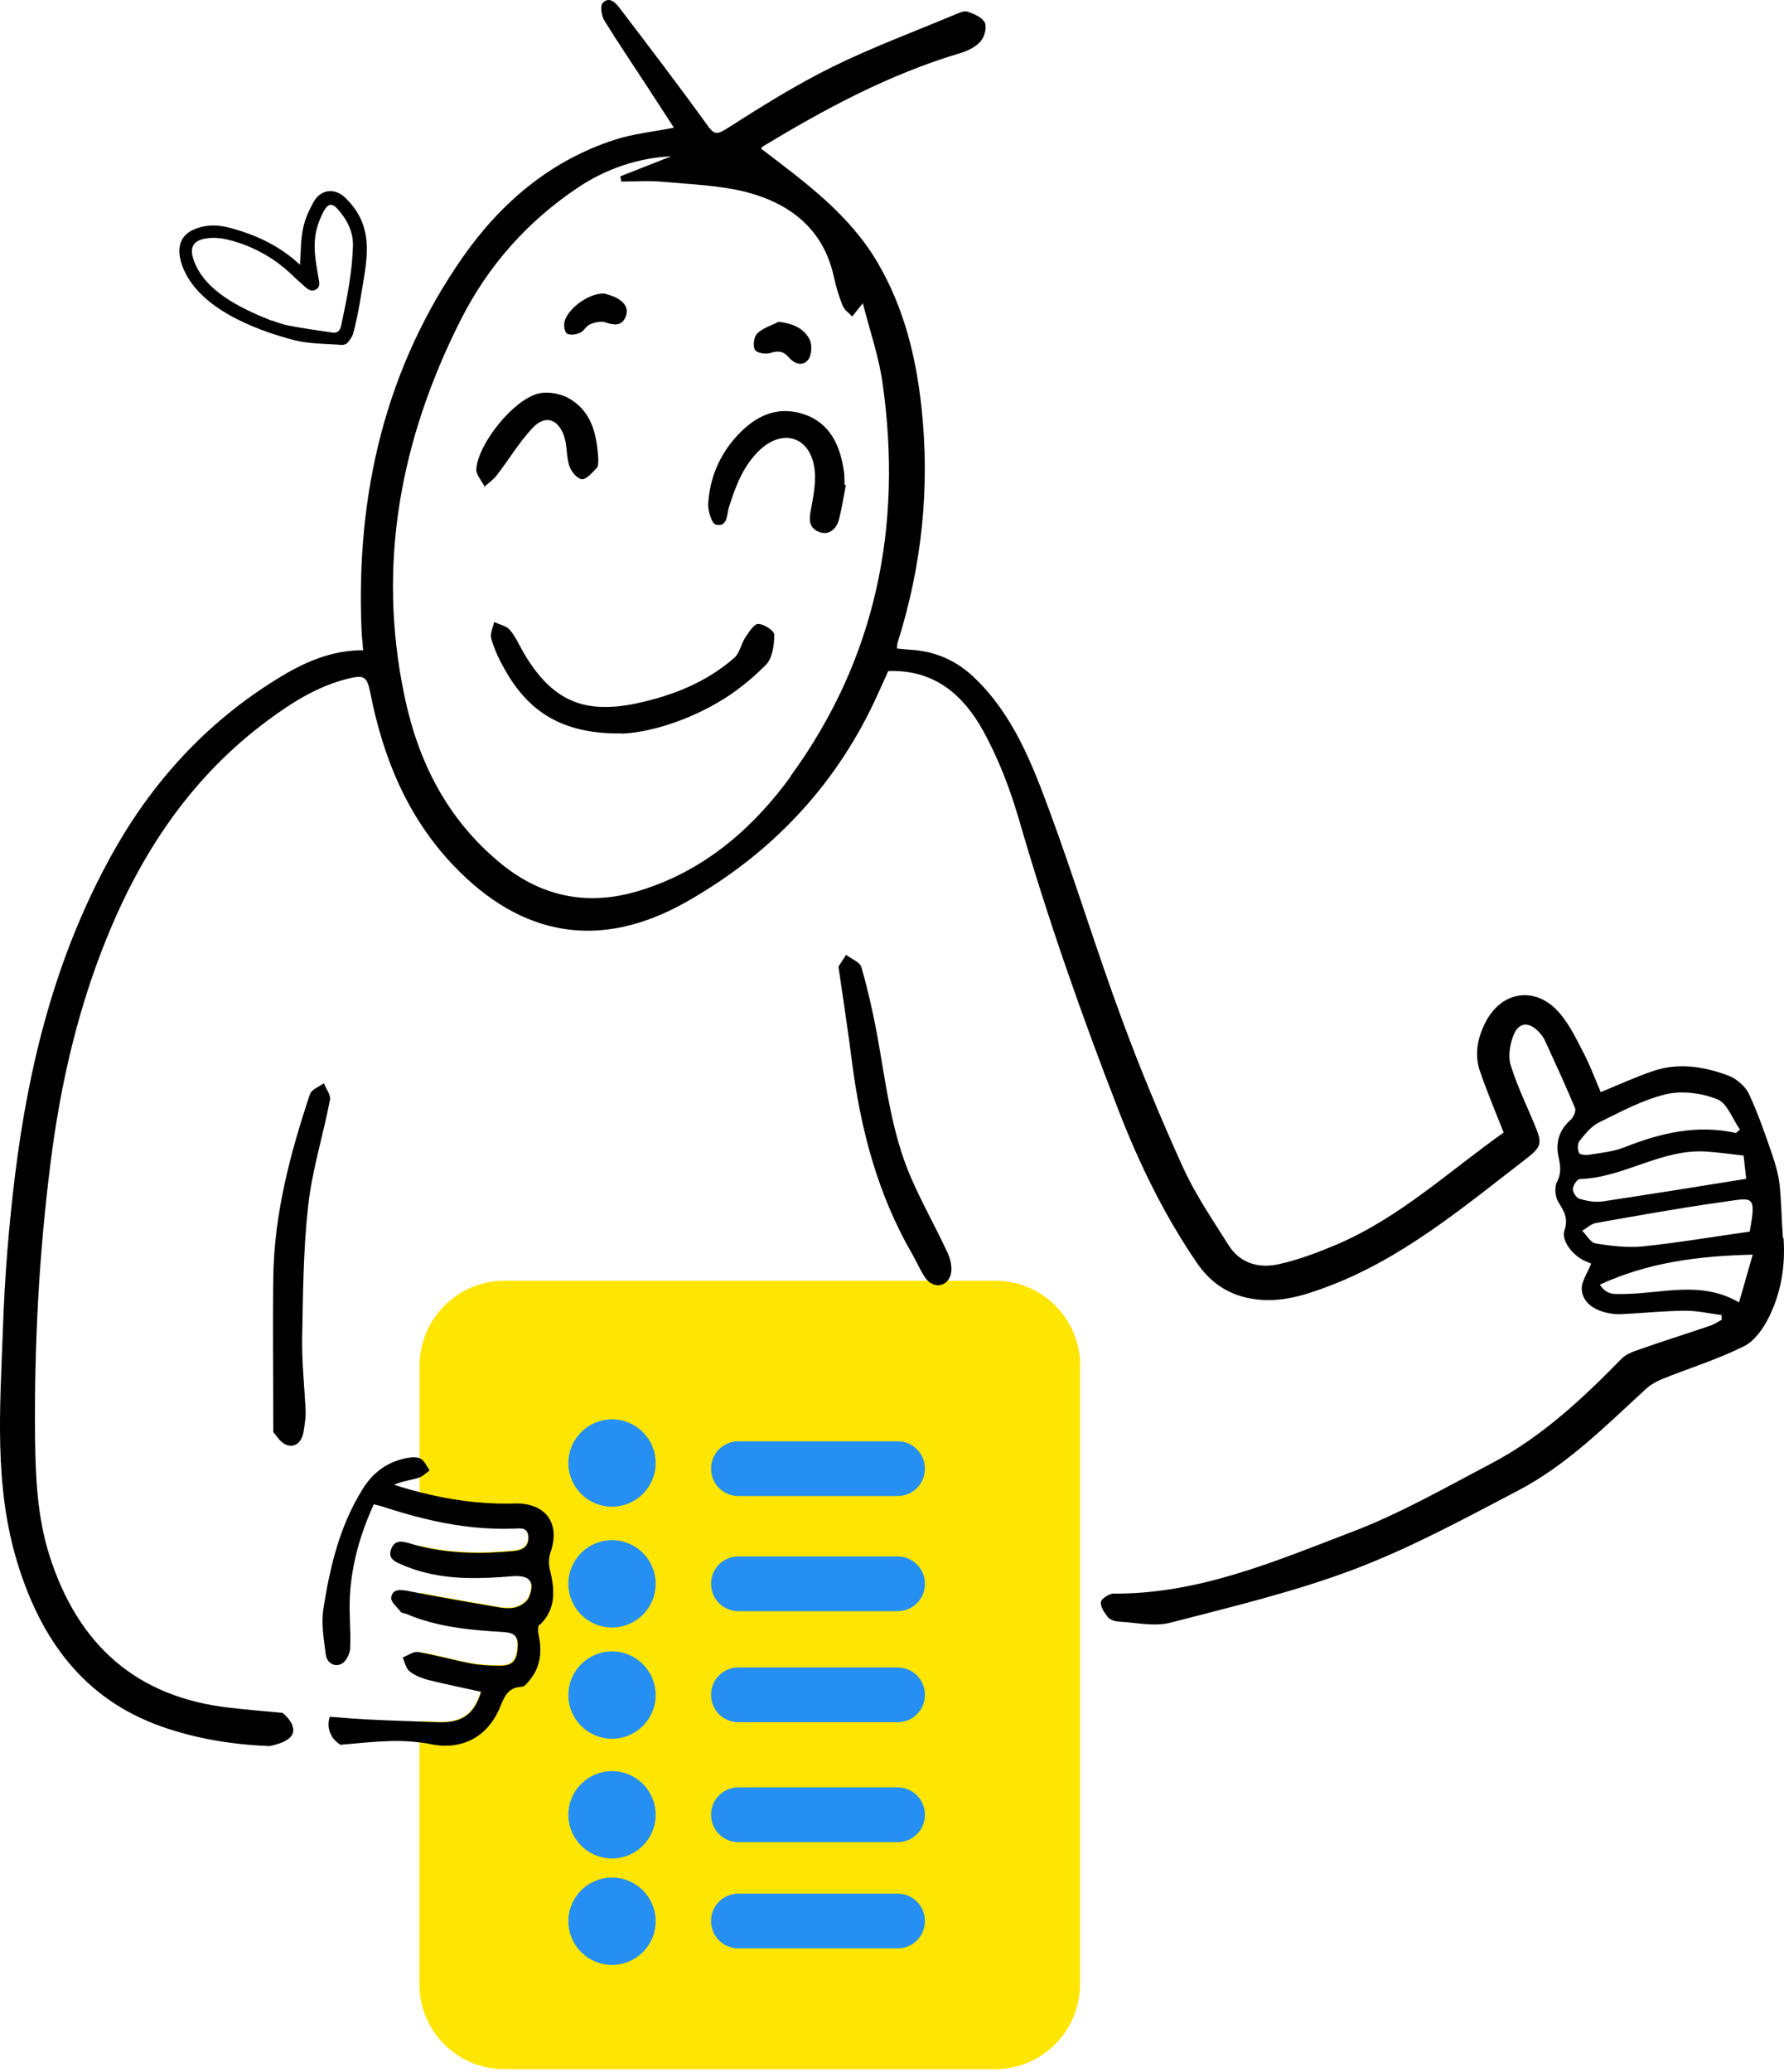
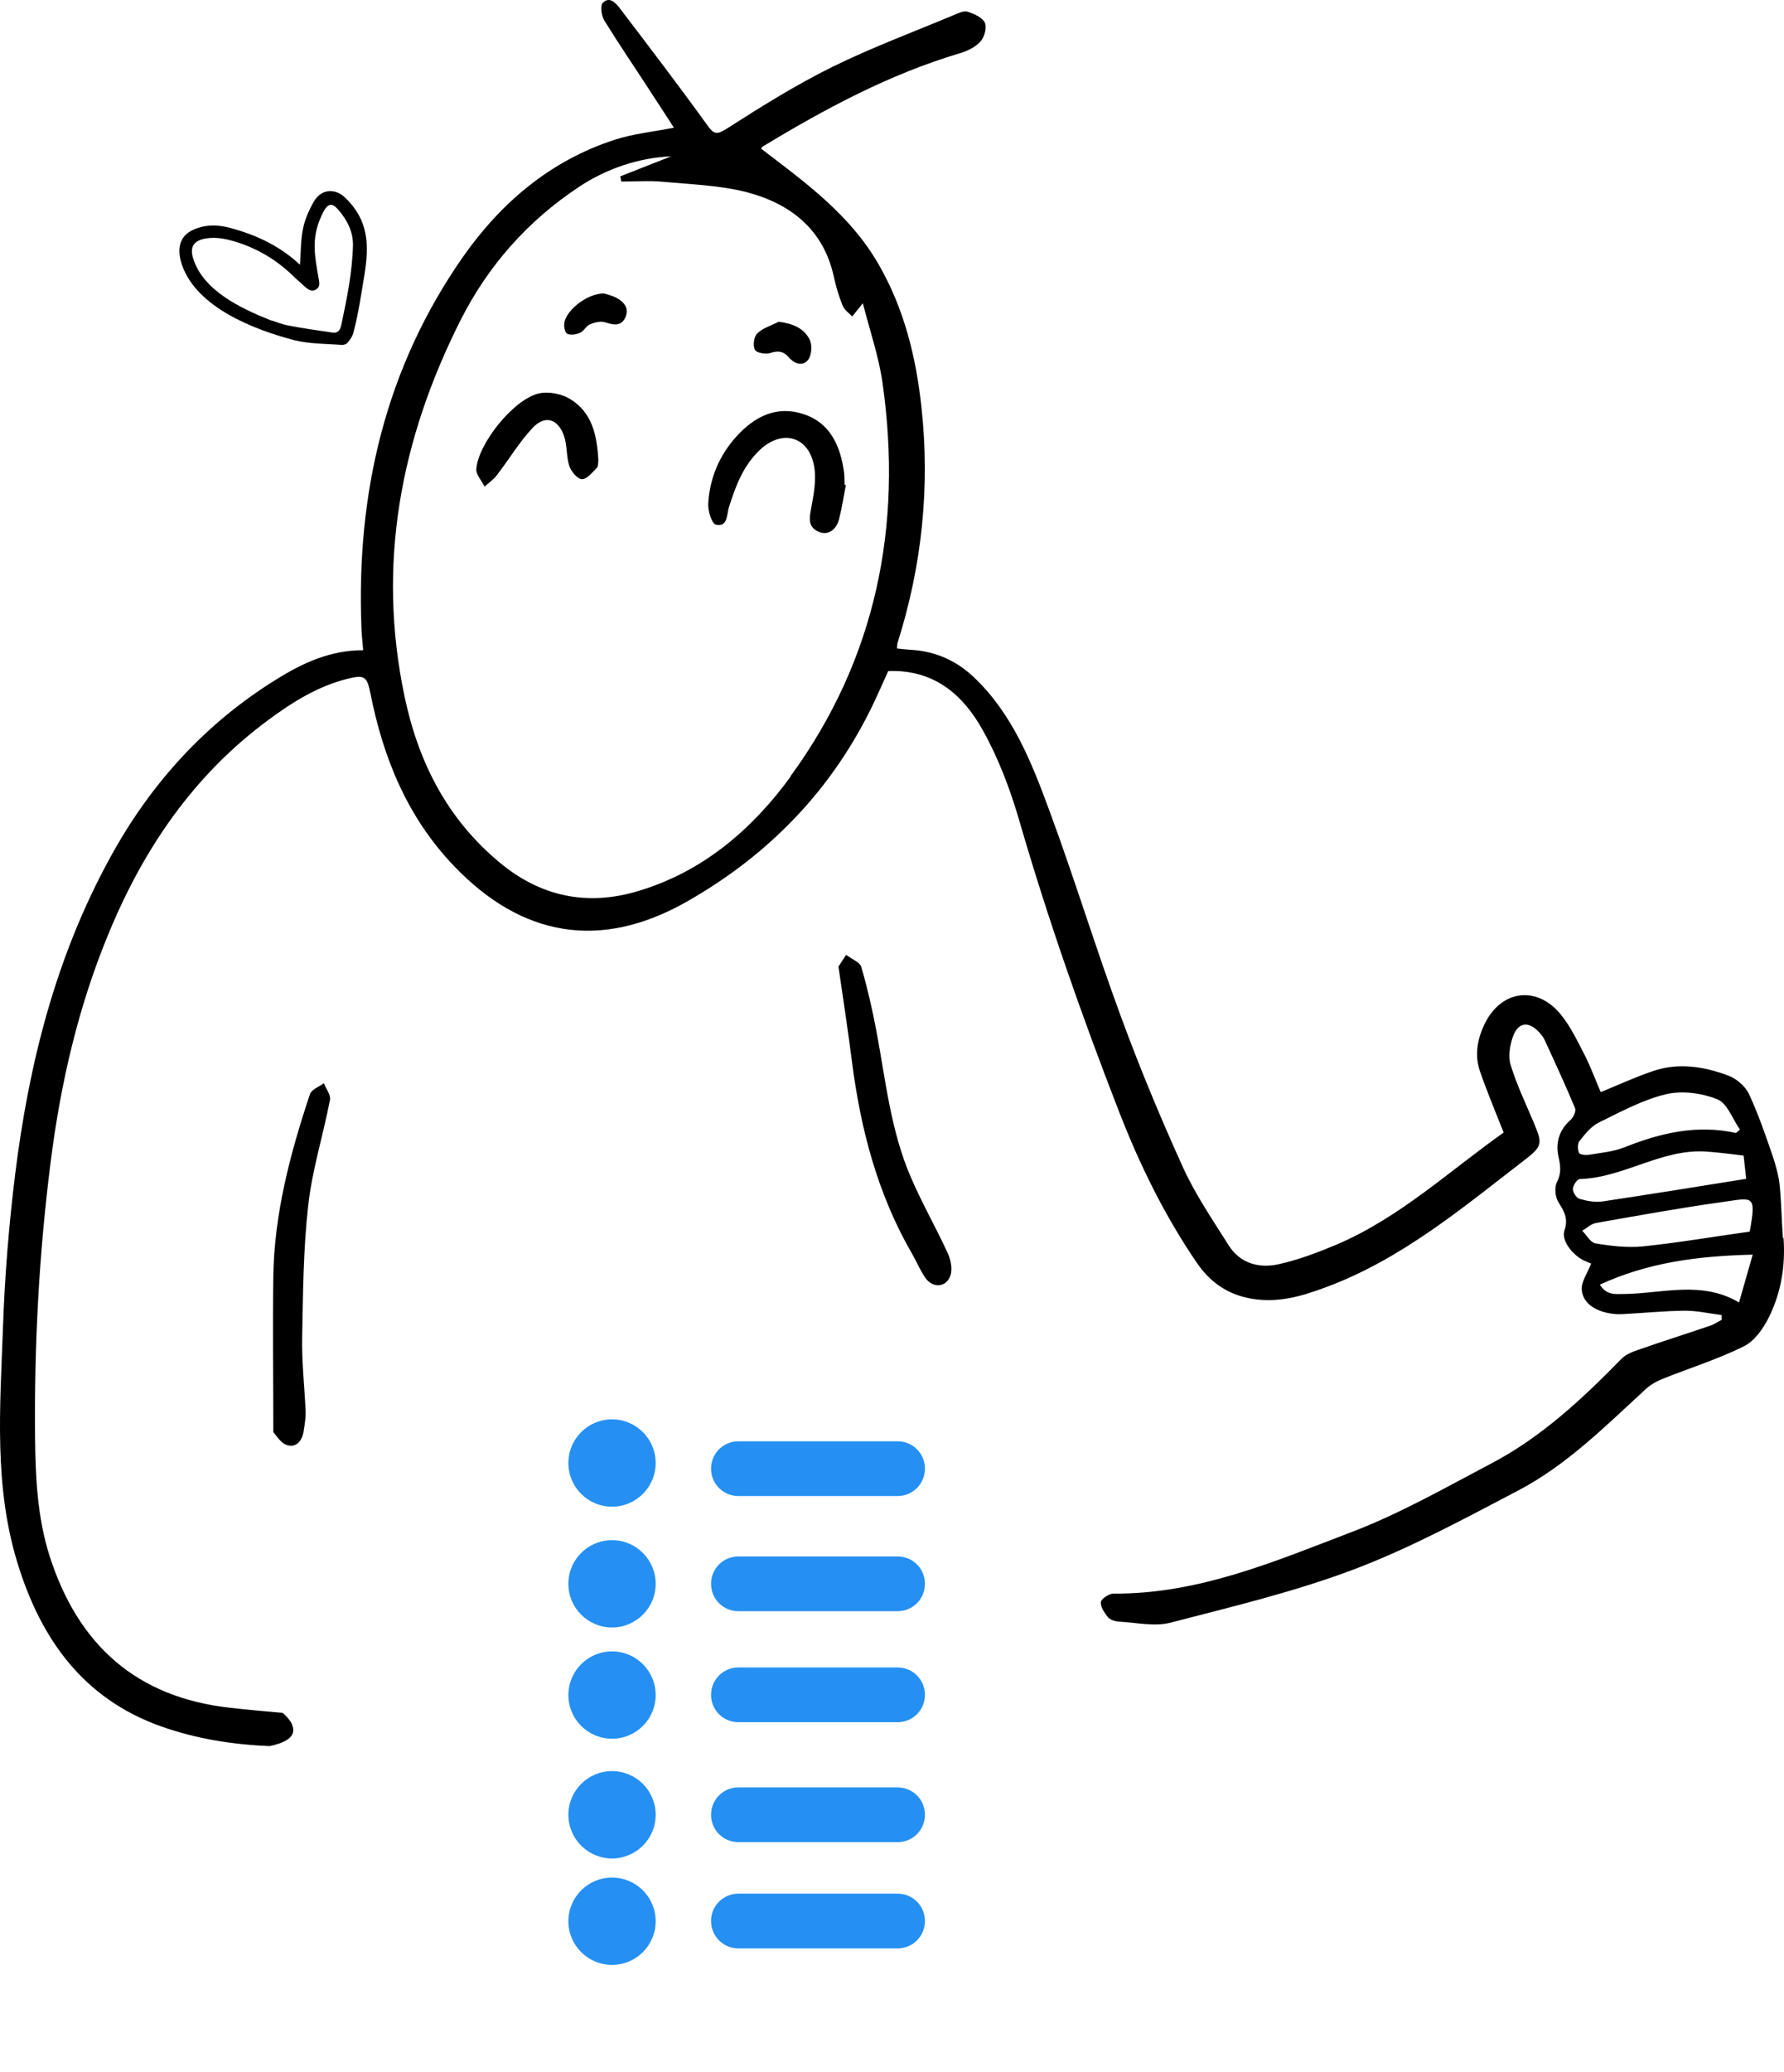
<svg xmlns="http://www.w3.org/2000/svg" width="193" height="224" viewBox="0 0 193 224" fill="none">
-   <path d="M116.837 147.664V214.546C116.837 219.62 112.726 223.731 107.651 223.731H54.559C49.485 223.731 45.373 219.62 45.373 214.546V186.097C46.031 186.12 46.689 186.144 47.347 186.167C49.931 186.261 51.27 185.322 51.998 182.879C50.096 182.456 48.216 182.08 46.337 181.61C46.031 181.54 45.702 181.422 45.397 181.305V178.603C47.253 178.932 49.062 179.449 50.918 179.801C51.951 179.989 53.008 180.036 54.066 180.036C55.428 180.036 55.874 179.449 55.945 177.922C56.016 176.536 55.193 176.442 54.113 176.371C51.153 176.207 48.216 175.925 45.42 175.009V172.213C48.263 172.753 51.129 173.247 53.995 173.74C54.606 173.834 55.287 173.881 55.851 173.693C56.368 173.529 56.979 173.106 57.167 172.659C57.895 170.945 57.237 170.216 55.405 170.357C52.022 170.639 48.662 170.757 45.397 169.817V167.115C48.733 167.938 52.163 167.961 55.593 167.632C56.509 167.538 57.167 167.139 57.12 166.105C57.049 165.001 56.203 165.189 55.499 165.212C52.045 165.33 48.686 164.86 45.397 164.014V147.664C45.397 142.59 49.508 138.478 54.583 138.478H107.675C112.749 138.478 116.86 142.59 116.86 147.664H116.837Z" fill="#FFE502" />
  <path d="M66.211 175.972C68.819 175.972 70.933 173.858 70.933 171.25C70.933 168.642 68.819 166.528 66.211 166.528C63.603 166.528 61.489 168.642 61.489 171.25C61.489 173.858 63.603 175.972 66.211 175.972Z" fill="#2590F2" />
  <path d="M66.211 188C68.819 188 70.933 185.886 70.933 183.278C70.933 180.67 68.819 178.556 66.211 178.556C63.603 178.556 61.489 180.67 61.489 183.278C61.489 185.886 63.603 188 66.211 188Z" fill="#2590F2" />
  <path d="M66.211 200.944C68.819 200.944 70.933 198.83 70.933 196.222C70.933 193.614 68.819 191.5 66.211 191.5C63.603 191.5 61.489 193.614 61.489 196.222C61.489 198.83 63.603 200.944 66.211 200.944Z" fill="#2590F2" />
  <path d="M66.211 212.455C68.819 212.455 70.933 210.341 70.933 207.733C70.933 205.125 68.819 203.011 66.211 203.011C63.603 203.011 61.489 205.125 61.489 207.733C61.489 210.341 63.603 212.455 66.211 212.455Z" fill="#2590F2" />
  <path d="M66.211 162.91C68.819 162.91 70.933 160.796 70.933 158.188C70.933 155.58 68.819 153.466 66.211 153.466C63.603 153.466 61.489 155.58 61.489 158.188C61.489 160.796 63.603 162.91 66.211 162.91Z" fill="#2590F2" />
  <path d="M94.073 204.75H79.884C78.239 204.75 76.924 206.065 76.924 207.71C76.924 209.354 78.239 210.67 79.884 210.67H97.103C98.748 210.67 100.063 209.354 100.063 207.71C100.063 206.065 98.748 204.75 97.103 204.75H94.073Z" fill="#2590F2" />
  <path d="M94.073 193.262H79.884C78.239 193.262 76.924 194.578 76.924 196.222C76.924 197.867 78.239 199.182 79.884 199.182H97.103C98.748 199.182 100.063 197.867 100.063 196.222C100.063 194.578 98.748 193.262 97.103 193.262H94.073Z" fill="#2590F2" />
  <path d="M94.073 168.29H79.884C78.239 168.29 76.924 169.605 76.924 171.25C76.924 172.894 78.239 174.21 79.884 174.21H97.103C98.748 174.21 100.063 172.894 100.063 171.25C100.063 169.605 98.748 168.29 97.103 168.29H94.073Z" fill="#2590F2" />
  <path d="M94.073 180.294H79.884C78.239 180.294 76.924 181.61 76.924 183.254C76.924 184.899 78.239 186.214 79.884 186.214H97.103C98.748 186.214 100.063 184.899 100.063 183.254C100.063 181.61 98.748 180.294 97.103 180.294H94.073Z" fill="#2590F2" />
  <path d="M94.073 155.839H79.884C78.239 155.839 76.924 157.155 76.924 158.799C76.924 160.444 78.239 161.759 79.884 161.759H97.103C98.748 161.759 100.063 160.444 100.063 158.799C100.063 157.155 98.748 155.839 97.103 155.839H94.073Z" fill="#2590F2" />
  <path d="M192.881 133.827C192.74 131.924 192.716 130.021 192.529 128.142C192.411 127.061 192.106 125.98 191.753 124.923C190.978 122.668 190.203 120.413 189.193 118.252C188.793 117.429 187.854 116.631 186.984 116.302C184.353 115.315 181.581 114.869 178.833 115.808C176.953 116.443 175.121 117.288 173.171 118.087C172.607 116.772 172.114 115.432 171.48 114.164C170.657 112.59 169.906 110.945 168.778 109.606C166.217 106.552 162.459 107.069 160.673 110.593C159.851 112.238 159.499 113.999 160.086 115.761C160.838 117.97 161.754 120.131 162.67 122.457C156.82 126.591 151.417 131.666 144.581 134.579C142.561 135.424 140.47 136.223 138.332 136.693C136.218 137.163 134.151 136.622 132.906 134.626C131.191 131.9 129.358 129.222 128.019 126.309C125.599 120.977 123.344 115.573 121.324 110.076C118.575 102.653 116.273 95.065 113.524 87.641C111.598 82.426 109.554 77.211 105.373 73.241C103.446 71.408 101.191 70.421 98.537 70.257C98.043 70.234 97.55 70.163 97.033 70.116C97.08 69.787 97.056 69.646 97.103 69.505C99.735 61.189 100.627 52.708 99.688 44.04C99.1 38.59 97.808 33.351 95.036 28.558C91.982 23.249 87.166 19.749 82.35 16.084C82.397 16.014 82.397 15.896 82.468 15.873C89.257 11.762 96.211 8.026 103.869 5.748C104.668 5.513 105.537 5.09 106.077 4.479C106.5 4.009 106.782 2.976 106.547 2.459C106.265 1.871 105.373 1.496 104.668 1.261C104.245 1.12 103.658 1.449 103.164 1.637C98.795 3.469 94.308 5.137 90.056 7.228C86.109 9.178 82.35 11.527 78.639 13.899C77.511 14.628 77.206 14.51 76.477 13.477C73.423 9.248 70.252 5.09 67.081 0.932C66.634 0.344 65.953 -0.454 65.201 0.321C64.919 0.626 65.06 1.684 65.366 2.2C67.01 4.855 68.772 7.439 70.463 10.047C71.286 11.315 72.108 12.584 72.907 13.806C70.651 14.252 68.49 14.463 66.47 15.121C59.539 17.376 54.207 21.91 50.096 27.76C41.685 39.788 38.538 53.343 39.101 67.861C39.125 68.66 39.219 69.458 39.289 70.304C35.718 70.304 32.758 71.69 29.986 73.405C22.21 78.197 16.267 84.752 11.898 92.763C6.024 103.475 3.111 115.057 1.631 127.038C0.95 132.558 0.504 138.126 0.316 143.694C0.01 152.151 -0.671 160.655 1.89 168.995C4.427 177.264 9.031 183.677 17.418 186.661C21.247 188.023 25.194 188.634 29.188 188.798C29.892 188.634 30.574 188.446 31.091 188.094C31.772 187.647 31.842 187.083 31.607 186.52C31.607 186.52 31.607 186.496 31.607 186.473C31.537 186.308 31.443 186.144 31.326 186.003C31.114 185.697 30.832 185.416 30.574 185.204C28.718 185.04 26.838 184.875 24.983 184.664C14.764 183.56 8.421 177.851 5.343 168.172C4.028 163.991 3.84 159.692 3.793 155.393C3.699 145.502 4.216 135.612 5.461 125.792C6.541 117.171 8.468 108.784 11.827 100.75C15.609 91.658 20.989 83.788 29 77.868C31.631 75.919 34.403 74.18 37.645 73.382C39.43 72.935 39.712 73.17 40.065 74.932C41.451 81.933 44.058 88.346 49.086 93.608C56.462 101.337 64.99 102.77 74.269 97.508C83.22 92.434 90.126 85.292 94.566 75.919C95.107 74.768 95.624 73.593 96.093 72.559C101.121 72.371 104.245 75.191 106.359 79.02C108.027 82.027 109.272 85.316 110.236 88.605C113.337 99.317 117.025 109.818 121.065 120.201C123.274 125.886 125.952 131.36 129.405 136.434C130.862 138.596 132.765 139.982 135.443 140.428C138.262 140.898 140.775 140.17 143.312 139.23C151.582 136.2 158.23 130.585 165.066 125.323C166.922 123.89 166.828 123.561 165.935 121.399C165.066 119.332 164.08 117.288 163.422 115.127C163.14 114.211 163.351 113.013 163.68 112.073C164.244 110.499 165.395 110.382 166.546 111.65C166.805 111.932 167.04 112.261 167.181 112.613C168.285 115.01 169.389 117.406 170.399 119.826C170.516 120.131 170.234 120.789 169.929 121.071C168.661 122.175 168.261 123.584 168.614 125.111C168.825 126.074 168.919 126.85 168.449 127.789C168.144 128.353 168.238 129.41 168.59 129.974C169.201 130.961 169.694 131.736 169.248 133.028C168.872 134.132 170.141 135.73 171.409 136.317C171.762 136.481 172.137 136.622 172.137 136.622C171.738 137.656 171.033 138.619 171.127 139.488C171.245 140.804 172.372 141.579 173.688 141.908C174.228 142.049 174.815 142.12 175.403 142.096C177.705 141.979 180.007 141.744 182.309 141.72C183.625 141.72 184.941 142.026 186.256 142.19V142.707C185.833 142.918 185.457 143.2 185.011 143.341C182.474 144.21 179.913 145.009 177.376 145.902C176.671 146.137 175.896 146.419 175.403 146.935C171.198 151.234 166.805 155.346 161.425 158.188C156.421 160.819 151.464 163.662 146.202 165.659C137.909 168.83 129.64 172.377 120.455 172.307C119.985 172.307 119.139 172.871 119.092 173.223C119.045 173.74 119.491 174.398 119.867 174.868C120.102 175.149 120.643 175.314 121.042 175.337C122.898 175.431 124.871 175.901 126.61 175.455C133.305 173.716 140.047 172.119 146.507 169.676C152.639 167.35 158.441 164.202 164.268 161.148C169.506 158.4 173.664 154.218 177.987 150.248C178.504 149.754 179.161 149.379 179.843 149.097C182.779 147.922 185.81 146.982 188.652 145.573C189.803 145.009 190.767 143.647 191.377 142.401C192.693 139.747 193.163 136.857 192.951 133.874L192.881 133.827ZM85.545 83.953C81.364 89.685 76.031 94.266 69.007 96.357C63.486 98.001 58.459 96.944 54.019 93.232C48.381 88.534 45.28 82.45 43.776 75.355C40.746 61.001 43.33 47.493 49.837 34.596C52.821 28.7 57.096 23.884 62.617 20.219C65.647 18.198 69.195 17.047 72.601 16.906C70.769 17.635 68.936 18.34 67.104 19.068C67.151 19.256 67.174 19.444 67.222 19.631C68.725 19.631 70.228 19.514 71.709 19.655C74.763 19.937 77.863 20.031 80.8 20.783C85.498 22.028 89.069 24.776 90.197 29.874C90.432 30.955 90.737 32.012 91.16 33.046C91.348 33.515 91.841 33.844 92.194 34.22C92.499 33.844 92.781 33.492 93.345 32.787C94.097 35.747 95.083 38.566 95.483 41.456C97.667 56.89 94.778 71.244 85.522 83.93L85.545 83.953ZM170.916 123.326C171.503 122.574 172.161 121.775 172.96 121.376C175.309 120.225 177.682 118.933 180.195 118.322C181.957 117.899 184.095 118.181 185.786 118.862C186.867 119.285 187.431 121 188.229 122.128C188.089 122.269 187.948 122.386 187.807 122.504C183.578 121.564 179.631 122.504 175.732 124.054C174.557 124.524 173.218 124.641 171.949 124.853C171.574 124.923 170.916 124.853 170.822 124.665C170.657 124.266 170.657 123.631 170.892 123.326H170.916ZM170.164 128.541C170.164 128.165 170.634 127.484 170.916 127.484C175.708 127.343 179.843 124.125 184.729 124.524C186.021 124.618 187.29 124.782 188.629 124.947C188.723 125.839 188.817 126.638 188.911 127.46C183.649 128.306 178.527 129.128 173.382 129.904C172.56 130.021 171.668 129.857 170.869 129.622C170.54 129.528 170.141 128.917 170.164 128.541ZM171.198 133.052C171.691 132.77 172.161 132.3 172.701 132.229C177.235 131.431 181.746 130.608 186.303 129.974C189.592 129.528 190.062 129.034 189.287 133.169C185.41 133.709 181.581 134.367 177.728 134.767C176.037 134.931 174.275 134.719 172.584 134.438C172.067 134.344 171.644 133.545 171.174 133.075L171.198 133.052ZM188.136 140.827C184.071 138.431 179.843 139.864 175.732 139.911C174.768 139.911 173.829 140.099 173.077 138.901C178.245 136.528 183.602 135.8 189.616 135.659C189.052 137.656 188.605 139.183 188.136 140.827Z" fill="black" />
  <path d="M90.714 104.509C90.855 104.274 91.207 103.757 91.536 103.24C92.1 103.686 93.016 104.015 93.18 104.556C93.838 106.811 94.355 109.09 94.801 111.415C95.811 116.771 96.352 122.269 98.56 127.343C99.758 130.115 101.262 132.746 102.53 135.495C102.836 136.176 103.047 137.092 102.859 137.797C102.483 139.183 100.956 139.371 100.11 138.173C99.57 137.398 99.194 136.481 98.725 135.659C94.966 129.199 93.11 122.151 92.17 114.798C91.747 111.509 91.254 108.244 90.714 104.556V104.509Z" fill="black" />
  <path d="M29.564 154.829C29.564 148.932 29.493 143.506 29.564 138.102C29.657 131.266 31.396 124.712 33.534 118.299C33.698 117.805 34.52 117.5 35.037 117.124C35.272 117.735 35.812 118.392 35.695 118.933C34.967 122.739 33.769 126.497 33.346 130.326C32.806 135.072 32.782 139.888 32.688 144.68C32.641 147.311 32.946 149.942 33.064 152.597C33.087 153.349 32.946 154.124 32.829 154.876C32.641 155.862 31.983 156.567 31.02 156.238C30.362 156.027 29.916 155.228 29.564 154.852V154.829Z" fill="black" />
-   <path d="M67.245 79.302C60.573 79.396 57.026 76.717 54.583 72.348C53.995 71.314 53.478 70.21 53.15 69.059C52.985 68.519 53.338 67.861 53.455 67.25C54.042 67.532 54.794 67.673 55.17 68.119C55.804 68.871 56.204 69.834 56.72 70.704C59.704 75.707 63.11 77.258 68.819 76.06C72.719 75.237 76.36 73.805 79.414 71.15C80.025 70.633 80.166 69.623 80.635 68.918C81.011 68.354 81.575 67.462 82.022 67.462C82.656 67.462 83.783 68.213 83.76 68.636C83.76 69.74 83.572 71.173 82.844 71.902C81.246 73.499 79.414 74.979 77.441 76.083C73.87 78.127 69.947 79.231 67.221 79.325L67.245 79.302Z" fill="black" />
  <path d="M91.512 52.426C91.277 53.648 91.09 54.87 90.784 56.091C90.479 57.336 89.539 57.924 88.576 57.501C87.472 57.031 87.519 56.162 87.73 55.105C88.012 53.531 88.364 51.863 88.059 50.336C87.448 47.141 84.606 46.413 82.233 48.621C80.401 50.336 79.578 52.568 78.85 54.87C78.615 55.645 78.733 57.031 77.441 56.725C76.994 56.608 76.571 55.222 76.618 54.447C76.783 51.698 77.816 49.232 79.696 47.164C81.646 45.026 84.018 43.828 86.908 44.768C89.797 45.708 90.901 48.174 91.301 50.993C91.371 51.463 91.348 51.957 91.371 52.426C91.418 52.426 91.442 52.426 91.489 52.45L91.512 52.426Z" fill="black" />
  <path d="M64.731 49.772C64.708 49.96 64.731 50.406 64.567 50.594C64.073 51.087 63.463 51.839 62.946 51.816C62.429 51.769 61.771 50.947 61.583 50.359C61.255 49.326 61.372 48.151 61.02 47.141C60.362 45.261 58.952 44.839 57.613 46.272C56.157 47.822 55.053 49.701 53.737 51.393C53.385 51.863 52.868 52.215 52.421 52.614C52.116 51.98 51.505 51.346 51.529 50.735C51.717 47.94 55.616 43.124 58.318 42.536C59.352 42.301 60.761 42.583 61.677 43.147C64.05 44.58 64.59 47.047 64.731 49.772Z" fill="black" />
  <path d="M84.206 34.784C85.733 34.972 86.955 35.465 87.589 36.71C87.871 37.274 87.824 38.355 87.448 38.872C86.885 39.647 85.968 39.365 85.358 38.66C84.77 37.979 84.206 37.885 83.337 38.167C82.844 38.331 81.834 38.167 81.669 37.815C81.434 37.368 81.552 36.405 81.928 36.053C82.515 35.465 83.431 35.207 84.206 34.808V34.784Z" fill="black" />
  <path d="M65.342 31.73C65.624 31.824 66.188 31.942 66.681 32.2C67.504 32.646 68.091 33.304 67.668 34.291C67.222 35.301 66.4 35.16 65.483 34.855C65.013 34.69 64.332 34.855 63.839 35.066C63.416 35.23 63.181 35.794 62.758 35.982C62.335 36.17 61.701 36.264 61.349 36.076C61.09 35.935 60.973 35.207 61.067 34.808C61.396 33.398 63.627 31.707 65.342 31.73Z" fill="black" />
-   <path d="M58.365 175.643C58.153 175.854 58.2 176.395 58.271 176.747C58.623 178.462 58.529 180.106 57.402 181.539C57.143 181.868 56.791 182.362 56.462 182.385C54.794 182.432 54.489 183.701 53.972 184.875C52.68 187.741 50.025 189.292 46.595 188.587C46.196 188.493 45.797 188.446 45.397 188.399C42.508 188.023 39.665 188.422 36.822 188.657C36.494 188.422 36.188 188.164 35.953 187.835C35.953 187.788 35.906 187.741 35.883 187.694C35.483 187.013 35.46 186.332 35.671 185.627C36.376 185.674 37.081 185.721 37.809 185.791C40.346 185.979 42.883 186.05 45.421 186.144C46.078 186.167 46.736 186.191 47.394 186.214C49.978 186.308 51.317 185.369 52.045 182.925C50.142 182.502 48.263 182.127 46.384 181.657C46.078 181.586 45.749 181.469 45.444 181.351C45.021 181.187 44.645 180.975 44.316 180.717C43.917 180.412 43.8 179.73 43.565 179.214C44.129 179.002 44.739 178.532 45.256 178.626C45.327 178.626 45.397 178.65 45.468 178.673C47.324 179.002 49.132 179.519 50.988 179.871C52.022 180.059 53.079 180.106 54.136 180.106C55.499 180.106 55.945 179.519 56.016 177.992C56.086 176.606 55.264 176.512 54.183 176.442C51.223 176.277 48.287 175.995 45.491 175.079C44.974 174.915 44.434 174.703 43.917 174.492C43.729 174.421 43.494 174.421 43.377 174.304C42.977 173.787 42.249 173.2 42.32 172.73C42.461 171.79 43.306 171.861 44.152 172.025C44.598 172.119 45.021 172.189 45.468 172.283C48.31 172.824 51.176 173.317 54.042 173.81C54.653 173.904 55.334 173.951 55.898 173.763C56.415 173.599 57.026 173.176 57.214 172.73C57.942 171.015 57.284 170.287 55.452 170.427C52.069 170.709 48.709 170.827 45.444 169.887C44.857 169.723 44.27 169.511 43.706 169.276C42.907 168.924 41.897 168.642 42.32 167.491C42.719 166.387 43.635 166.669 44.504 166.927C44.81 167.021 45.139 167.115 45.444 167.186C48.78 168.008 52.21 168.031 55.64 167.702C56.556 167.608 57.214 167.209 57.167 166.175C57.096 165.071 56.251 165.259 55.546 165.283C52.092 165.4 48.733 164.93 45.444 164.085C44.199 163.779 42.954 163.403 41.709 163.004C41.309 162.863 40.91 162.769 40.44 162.652C38.984 165.847 38.044 169.112 37.856 172.542C37.739 174.421 37.974 176.324 37.88 178.227C37.856 178.814 37.433 179.66 36.963 179.895C36.165 180.318 35.343 179.754 35.248 178.908C35.037 177.264 34.732 175.549 34.99 173.928C35.695 169.417 36.752 164.977 39.219 161.031C40.37 159.151 41.991 158 44.152 157.624C44.575 157.554 45.139 157.53 45.491 157.718C45.491 157.718 45.538 157.718 45.538 157.742C45.961 158 46.172 158.564 46.478 158.987C46.149 159.222 45.82 159.551 45.468 159.715C45.421 159.715 45.35 159.762 45.303 159.786C44.434 160.044 43.494 160.161 42.625 160.537C43.565 160.843 44.528 161.125 45.468 161.36C48.615 162.158 51.764 162.605 55.005 162.581C55.287 162.581 55.569 162.558 55.875 162.558C59.14 162.581 60.644 164.813 59.539 167.89C59.351 168.454 59.351 169.159 59.492 169.746C60.033 171.884 60.174 173.928 58.435 175.666L58.365 175.643Z" fill="black" />
  <path d="M32.453 28.582C32.547 27.29 32.524 25.998 32.782 24.729C32.97 23.742 33.416 22.756 33.91 21.863C34.685 20.454 36.212 20.266 37.363 21.393C40.816 24.729 39.571 28.488 38.937 32.669C38.749 33.774 38.514 34.878 38.232 35.982C38.138 36.381 37.856 36.734 37.598 37.062C37.48 37.203 37.199 37.297 37.011 37.297C35.272 37.157 33.534 37.203 31.819 36.781C27.449 35.63 21.318 33.257 19.697 28.676C19.157 27.125 19.25 25.528 21.012 24.8C22.492 24.165 23.996 24.33 25.452 24.8C28.06 25.551 30.456 26.75 32.453 28.629V28.582ZM29.282 34.619C29.704 34.737 30.456 35.066 31.255 35.207C32.806 35.512 34.38 35.723 35.953 35.958C36.564 36.052 36.799 35.7 36.917 35.16C37.527 32.317 38.115 29.428 38.185 26.515C38.209 25.035 37.527 23.719 36.541 22.615C35.93 21.933 35.507 22.004 35.037 22.803C33.628 25.481 33.98 27.313 34.473 30.132C34.544 30.555 34.661 31.002 34.215 31.284C33.745 31.589 33.369 31.33 33.017 31.025C32.641 30.673 32.242 30.344 31.866 29.991C30.151 28.276 28.154 27.031 25.852 26.256C24.677 25.88 23.503 25.575 22.258 25.786C20.919 26.021 20.496 26.726 20.919 28.018C22.023 31.401 25.946 33.304 29.305 34.643L29.282 34.619Z" fill="black" />
</svg>